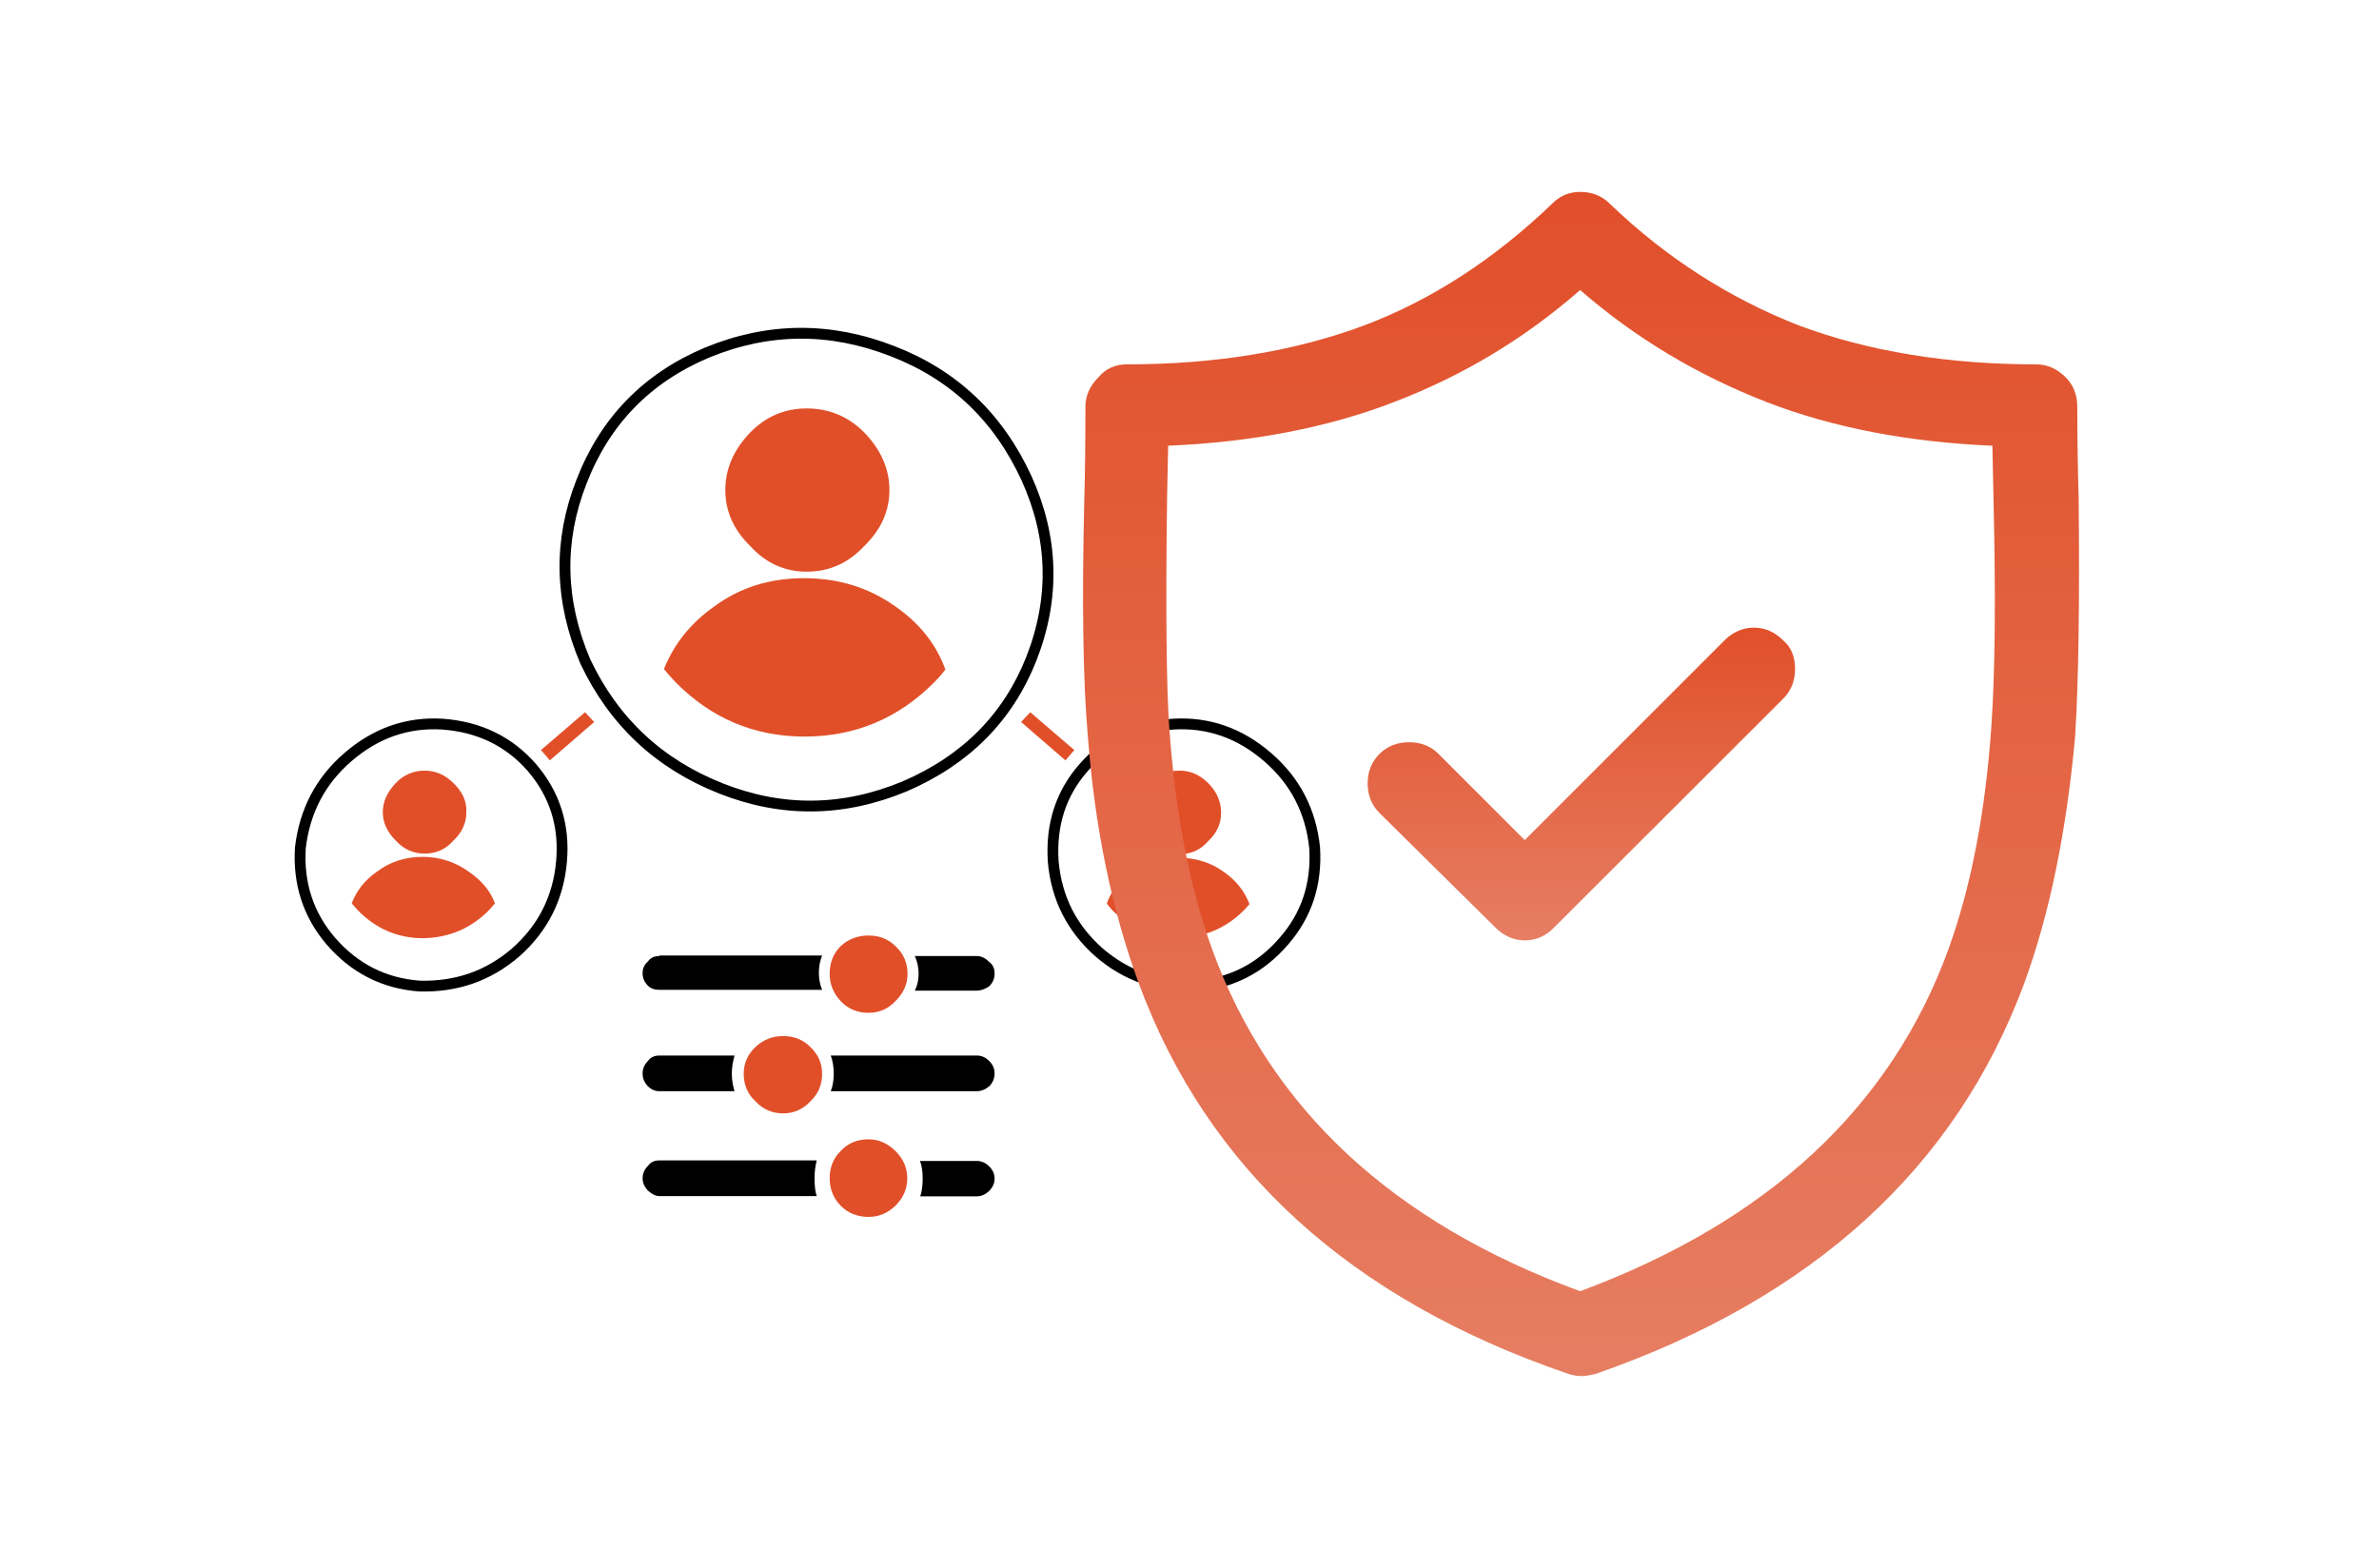
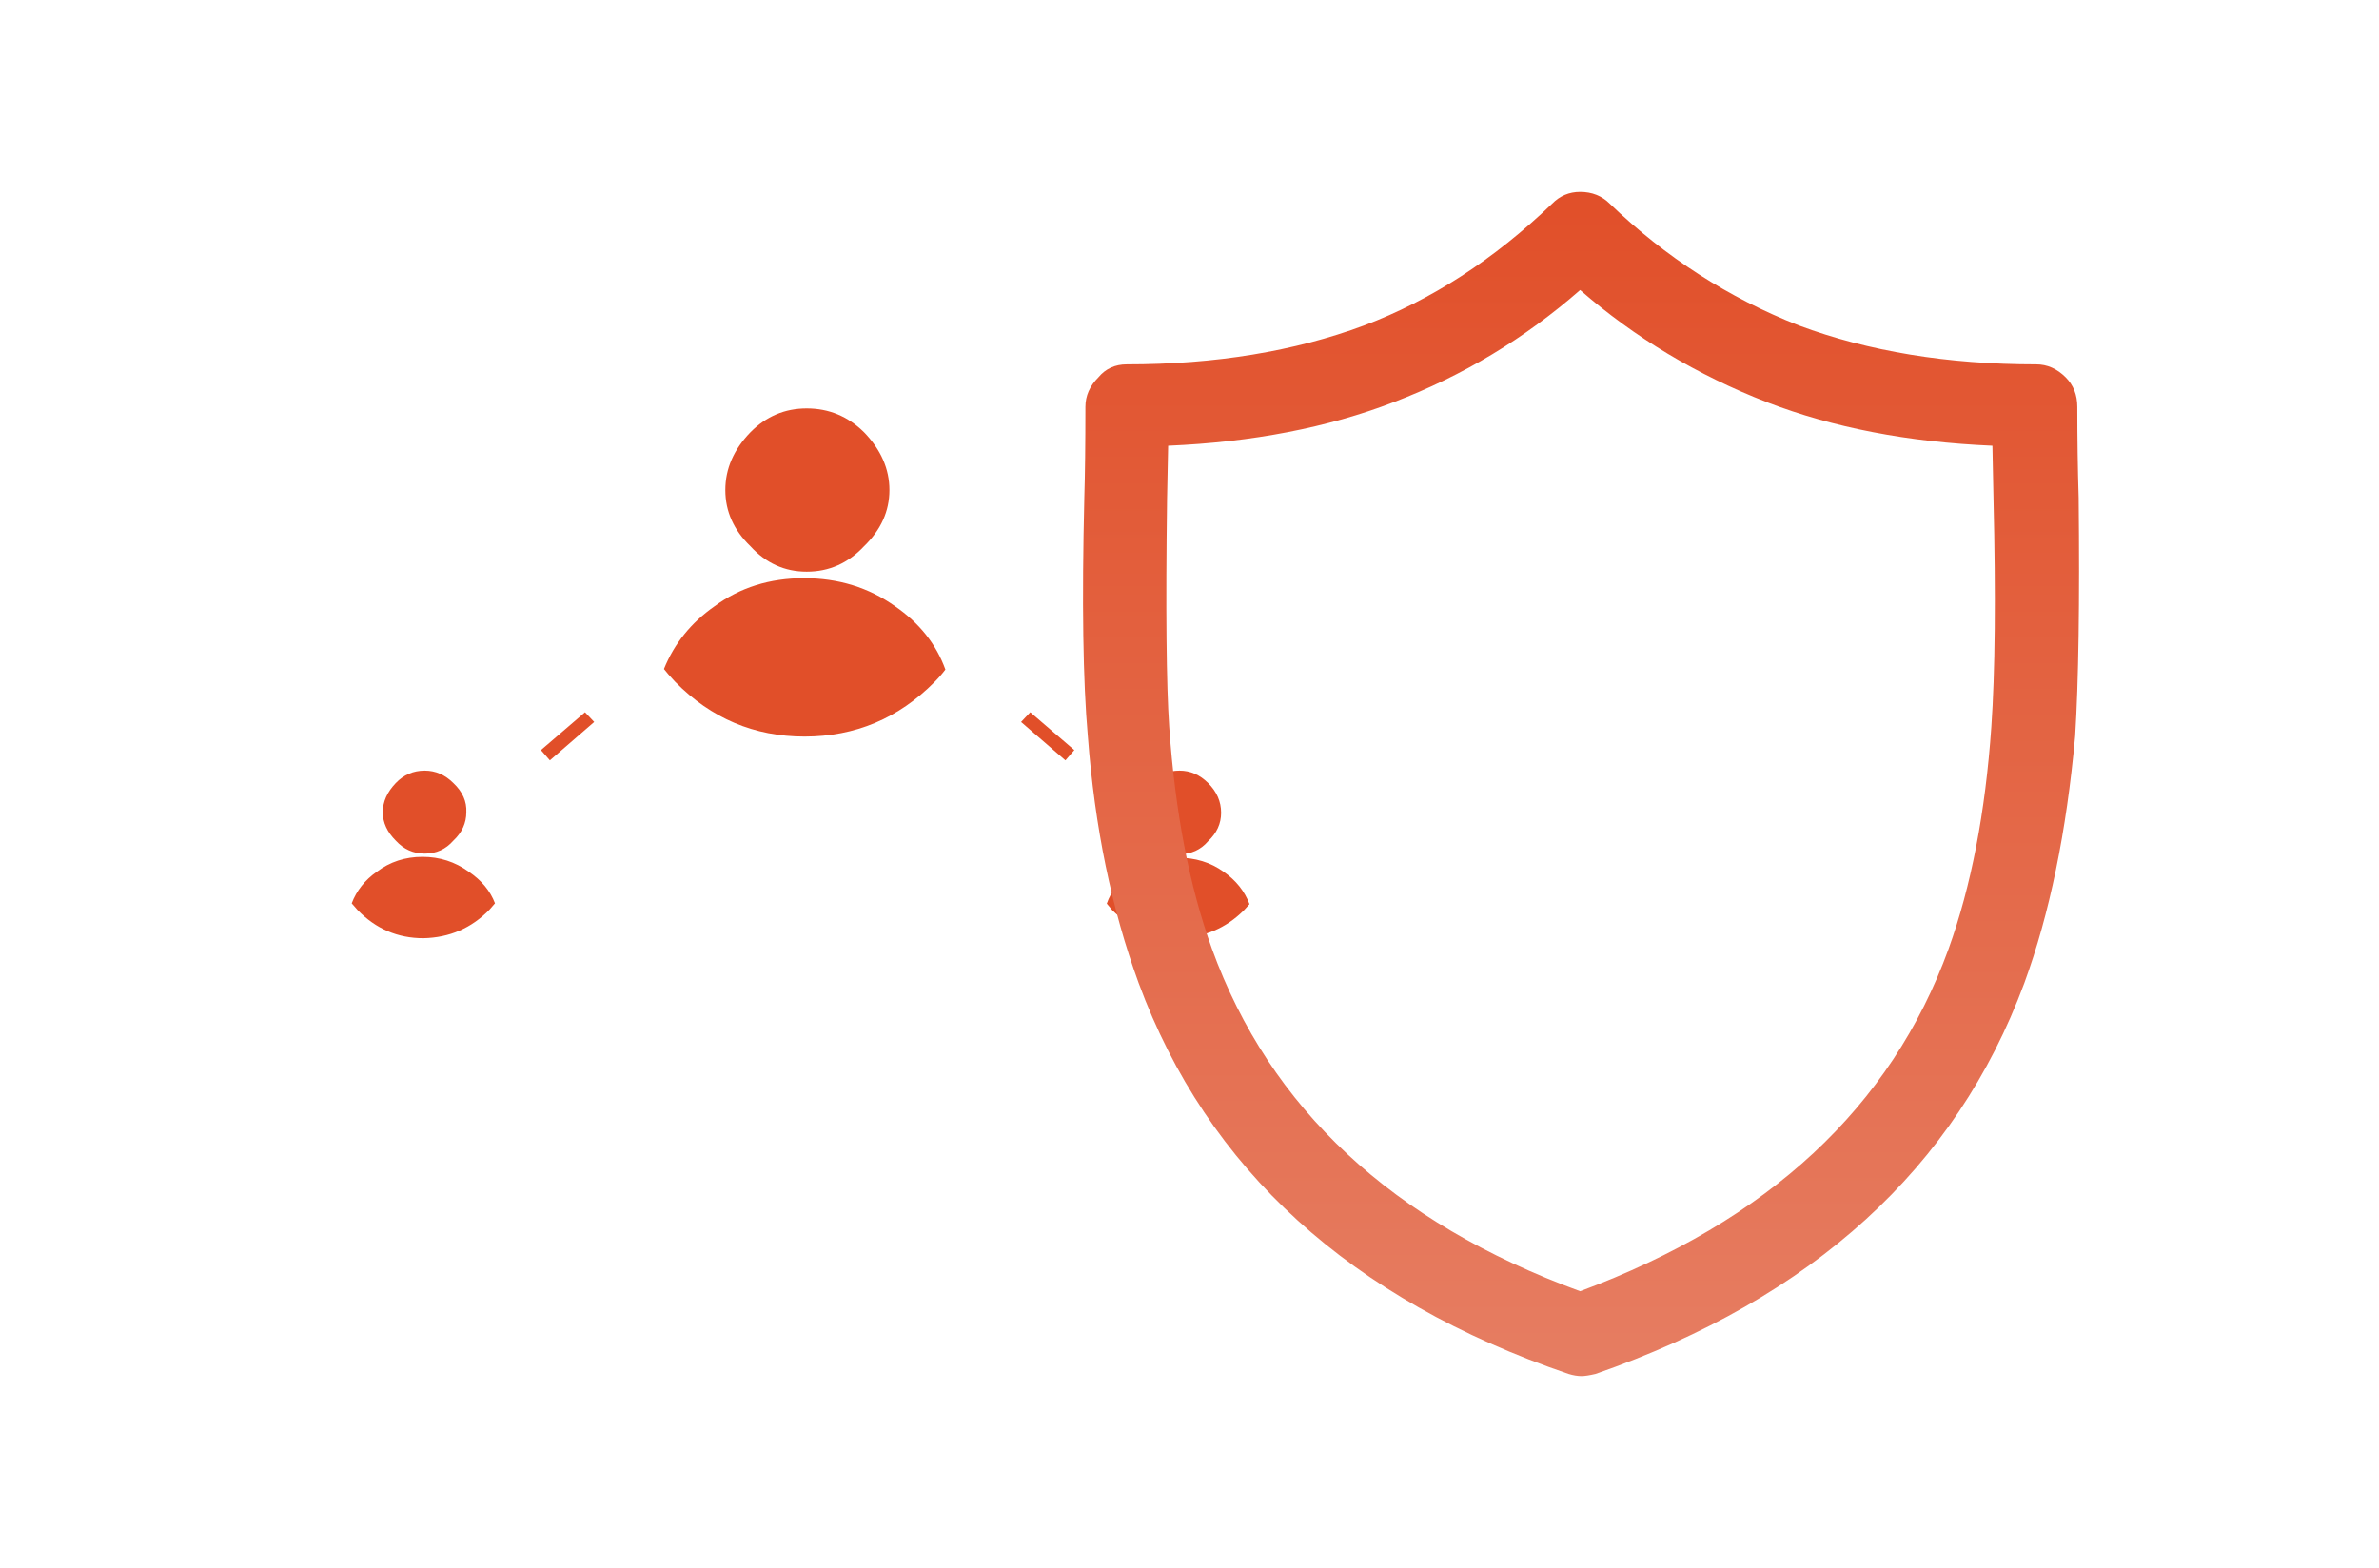
<svg xmlns="http://www.w3.org/2000/svg" xmlns:xlink="http://www.w3.org/1999/xlink" version="1.1" preserveAspectRatio="none" x="0px" y="0px" width="440px" height="290px" viewBox="0 0 440 290">
  <defs>
    <linearGradient id="Gradient_1" gradientUnits="userSpaceOnUse" x1="247.5" y1="4.65" x2="247.5" y2="480.95" spreadMethod="pad">
      <stop offset="0%" stop-color="#E14F29" />
      <stop offset="100%" stop-color="#ECB3A4" />
    </linearGradient>
    <linearGradient id="Gradient_2" gradientUnits="userSpaceOnUse" x1="247.6" y1="85.2" x2="247.6" y2="209.8" spreadMethod="pad">
      <stop offset="0%" stop-color="#E14F29" />
      <stop offset="100%" stop-color="#ECB3A4" />
    </linearGradient>
    <g id="Layer0_0_MEMBER_0_MEMBER_0_MEMBER_0_FILL">
      <path fill="#E14F29" stroke="none" d=" M 143.95 103.65 L 152.15 110.75 153.8 108.85 145.65 101.85 143.95 103.65 M 38.95 114.95 Q 36.65 112.65 33.65 112.65 30.5 112.65 28.3 114.95 25.9 117.45 25.9 120.35 25.9 123.2 28.3 125.6 30.5 128 33.65 128 36.85 128 38.95 125.6 41.35 123.35 41.35 120.35 41.5 117.35 38.95 114.95 M 55.15 108.85 L 56.8 110.75 65 103.65 63.3 101.85 55.15 108.85 M 46.65 137.2 Q 45.35 133.75 41.8 131.35 38 128.6 33.25 128.6 28.45 128.6 24.8 131.35 21.5 133.65 20.15 137.2 L 21.25 138.45 Q 26.3 143.65 33.4 143.65 40.65 143.5 45.65 138.35 L 46.65 137.2 M 119.6 60.75 Q 119.6 54.9 114.9 50.05 110.45 45.65 104.3 45.65 98.25 45.65 93.9 50.05 89.25 54.85 89.25 60.75 89.25 66.65 93.9 71.15 98.2 75.85 104.3 75.85 110.5 75.85 114.9 71.15 119.6 66.6 119.6 60.75 M 103.8 77.05 Q 94.3 77.05 87.25 82.25 80.75 86.8 77.9 93.85 78.5 94.65 80 96.25 89.95 106.35 103.9 106.35 117.95 106.35 127.95 96.25 129.05 95.15 129.95 93.95 127.4 86.9 120.65 82.25 113.35 77.05 103.8 77.05 M 181.4 131.35 Q 177.8 128.75 172.9 128.75 168.25 128.75 164.4 131.35 161.05 133.7 159.8 137.25 L 160.8 138.45 Q 166 143.55 173 143.55 180.1 143.55 185.2 138.45 L 186.2 137.35 Q 184.85 133.75 181.4 131.35 M 180.95 120.45 Q 180.95 117.35 178.55 114.95 176.25 112.65 173.25 112.65 170.05 112.65 167.9 114.95 165.5 117.35 165.5 120.45 165.5 123.4 167.9 125.7 169.95 128.1 173.25 128.1 176.5 128.1 178.55 125.7 180.95 123.45 180.95 120.45 Z" />
    </g>
    <g id="Layer0_1_MEMBER_0_MEMBER_0_MEMBER_0_FILL">
-       <path fill="#000000" stroke="none" d=" M 135.75 184.85 L 125.25 184.85 Q 125.75 186.1 125.75 188.1 125.75 190.1 125.3 191.4 L 135.75 191.4 Q 137 191.4 138.05 190.4 139.05 189.4 139.05 188.1 139.05 186.85 138.05 185.85 137.05 184.85 135.75 184.85 M 109.3 168.65 Q 109.3 170.6 108.75 171.95 L 135.75 171.95 Q 136.95 171.95 138.05 171.05 139.05 170.05 139.05 168.65 139.05 167.35 138.05 166.35 137.05 165.35 135.75 165.35 L 108.75 165.35 Q 109.3 166.85 109.3 168.65 M 138.05 148.05 Q 137 146.95 135.75 146.95 L 124.3 146.95 Q 125 148.5 125 150.2 125 151.95 124.3 153.35 L 135.75 153.35 Q 136.85 153.35 138.05 152.55 139.05 151.55 139.05 150.25 L 139.05 150.15 Q 139.05 148.75 138.05 148.05 M 74.95 190.35 Q 76.05 191.35 77.05 191.35 L 106.15 191.35 Q 105.75 190.2 105.75 188.05 105.75 186.35 106.15 184.75 L 77.05 184.75 Q 75.65 184.75 74.95 185.75 73.95 186.75 73.95 188.05 73.95 189.3 74.95 190.35 M 77.05 165.35 Q 75.65 165.35 74.95 166.35 73.95 167.35 73.95 168.65 73.95 170.05 74.95 171.05 75.85 171.95 77.05 171.95 L 90.95 171.95 Q 90.45 170.3 90.45 168.65 90.45 167.2 90.95 165.35 L 77.05 165.35 M 77.05 146.85 L 77.05 146.95 Q 75.6 146.95 74.95 147.95 73.95 148.8 73.95 150.05 L 73.95 150.15 Q 73.95 151.45 74.95 152.45 75.7 153.2 77.05 153.2 L 107.15 153.2 Q 106.55 151.7 106.55 150.1 106.55 148.35 107.15 146.85 L 77.05 146.85 Z" />
-     </g>
+       </g>
    <g id="Layer0_1_MEMBER_0_MEMBER_0_MEMBER_1_FILL">
-       <path fill="#E14F29" stroke="none" d=" M 115.75 195.2 Q 118.6 195.2 120.75 193.1 122.9 190.95 122.9 188.05 122.9 185.2 120.75 183.05 118.55 180.85 115.75 180.85 112.55 180.85 110.55 183.05 108.55 185.05 108.55 188.05 108.55 191 110.55 193.1 112.6 195.2 115.75 195.2 M 107.15 168.75 Q 107.15 165.8 104.95 163.75 102.95 161.75 99.95 161.75 97 161.75 94.85 163.75 92.65 165.8 92.65 168.75 92.65 171.8 94.85 173.85 96.9 176.05 99.95 176.05 102.9 176.05 104.95 173.85 107.15 171.8 107.15 168.75 M 115.75 143.15 Q 112.7 143.15 110.55 145.15 108.55 147.15 108.55 150.25 108.55 153.1 110.55 155.25 112.6 157.45 115.75 157.45 118.7 157.45 120.75 155.25 122.95 153.05 122.95 150.25 122.95 147.2 120.75 145.15 118.75 143.15 115.75 143.15 Z" />
-     </g>
+       </g>
    <g id="Layer0_2_MEMBER_0_MEMBER_0_MEMBER_0_FILL">
      <path fill="url(#Gradient_1)" stroke="none" d=" M 337.15 39.9 Q 334.75 37.5 331.7 37.5 307.1 37.5 287.8 30.3 268.3 22.65 252.85 7.8 250.65 5.6 247.35 5.6 244.3 5.6 242.15 7.8 226.05 23.25 207.4 30.3 188.05 37.5 163.5 37.5 160.25 37.5 158.25 39.9 155.85 42.3 155.85 45.35 155.85 55.6 155.65 62.15 154.95 91.1 156.3 106.3 158.2 131.45 165.7 151.95 184.75 203.6 245.2 224.25 246.5 224.65 247.6 224.65 248.5 224.65 250.2 224.25 310.5 203.25 329.5 151.95 336.5 132.8 338.9 106.3 339.85 91.2 339.55 62.15 339.3 54.3 339.3 45.35 339.3 42.05 337.15 39.9 M 247.35 23.75 Q 262.5 36.95 281.9 44.5 300.2 51.55 323.6 52.55 L 323.8 62.4 Q 324.45 89.4 323.4 104.55 321.75 128.25 315.5 145.6 299.55 189.55 247.35 208.95 195.3 189.9 179.25 145.6 173 128.25 171.35 104.55 170.55 92.9 170.95 62.4 L 171.15 52.55 Q 194.55 51.55 212.85 44.5 232 37.2 247.35 23.75 Z" />
    </g>
    <g id="Layer0_2_MEMBER_0_MEMBER_0_MEMBER_1_FILL">
-       <path fill="url(#Gradient_2)" stroke="none" d=" M 279.5 86.2 Q 276.4 86.2 274 88.6 L 237.1 125.5 221.15 109.55 Q 219 107.4 215.7 107.4 212.4 107.4 210.25 109.55 208.05 111.75 208.05 115 208.05 118.3 210.25 120.5 L 231.65 141.65 Q 234.05 144.05 237.1 144.05 240.25 144.05 242.55 141.65 L 284.95 99.3 Q 287.1 97.1 287.1 93.85 287.1 90.45 284.95 88.6 282.55 86.2 279.5 86.2 Z" />
-     </g>
-     <path id="Layer0_0_MEMBER_1_MEMBER_0_1_STROKES" stroke="#000000" stroke-width="2" stroke-linejoin="round" stroke-linecap="round" fill="none" d=" M 155.55 112.05 Q 161.9 104.8 172.05 104.05 181.8 103.45 189.55 110.15 197.2 116.75 198.25 126.95 198.85 137 192.55 144.2 186.05 151.75 176.25 152.5 165.95 152.8 158.4 146.3 150.8 139.6 149.9 129.5 149.2 119.25 155.55 112.05 Z M 85.8 35.35 Q 102.85 28.3 120.15 35.05 137.15 41.6 144.95 58.55 152.45 75.1 145.85 91.95 139.4 108.25 122.45 115.55 105.4 122.65 88.45 115.95 71.25 109.15 63.35 92.45 56.2 75.65 62.65 59.2 69.15 42.4 85.8 35.35 Z M 53.45 112.05 Q 47.1 104.8 36.95 104.05 27.2 103.45 19.45 110.15 11.85 116.7 10.65 126.95 10.05 136.9 16.3 144.2 22.85 151.75 32.65 152.5 42.9 152.8 50.45 146.3 58.05 139.6 58.95 129.5 59.85 119.5 53.45 112.05 Z" />
+       </g>
  </defs>
  <g transform="matrix( 1, 0, 0, 1, 44.9,29.9) ">
    <use xlink:href="#Layer0_0_MEMBER_0_MEMBER_0_MEMBER_0_FILL" />
  </g>
  <g transform="matrix( 1, 0, 0, 1, 44.9,29.9) ">
    <use xlink:href="#Layer0_0_MEMBER_1_MEMBER_0_1_STROKES" />
  </g>
  <g transform="matrix( 1, 0, 0, 1, 44.9,29.9) ">
    <use xlink:href="#Layer0_1_MEMBER_0_MEMBER_0_MEMBER_0_FILL" />
  </g>
  <g transform="matrix( 1, 0, 0, 1, 44.9,29.9) ">
    <use xlink:href="#Layer0_1_MEMBER_0_MEMBER_0_MEMBER_1_FILL" />
  </g>
  <g transform="matrix( 1, 0, 0, 1, 44.9,29.9) ">
    <use xlink:href="#Layer0_2_MEMBER_0_MEMBER_0_MEMBER_0_FILL" />
  </g>
  <g transform="matrix( 1, 0, 0, 1, 44.9,29.9) ">
    <use xlink:href="#Layer0_2_MEMBER_0_MEMBER_0_MEMBER_1_FILL" />
  </g>
</svg>